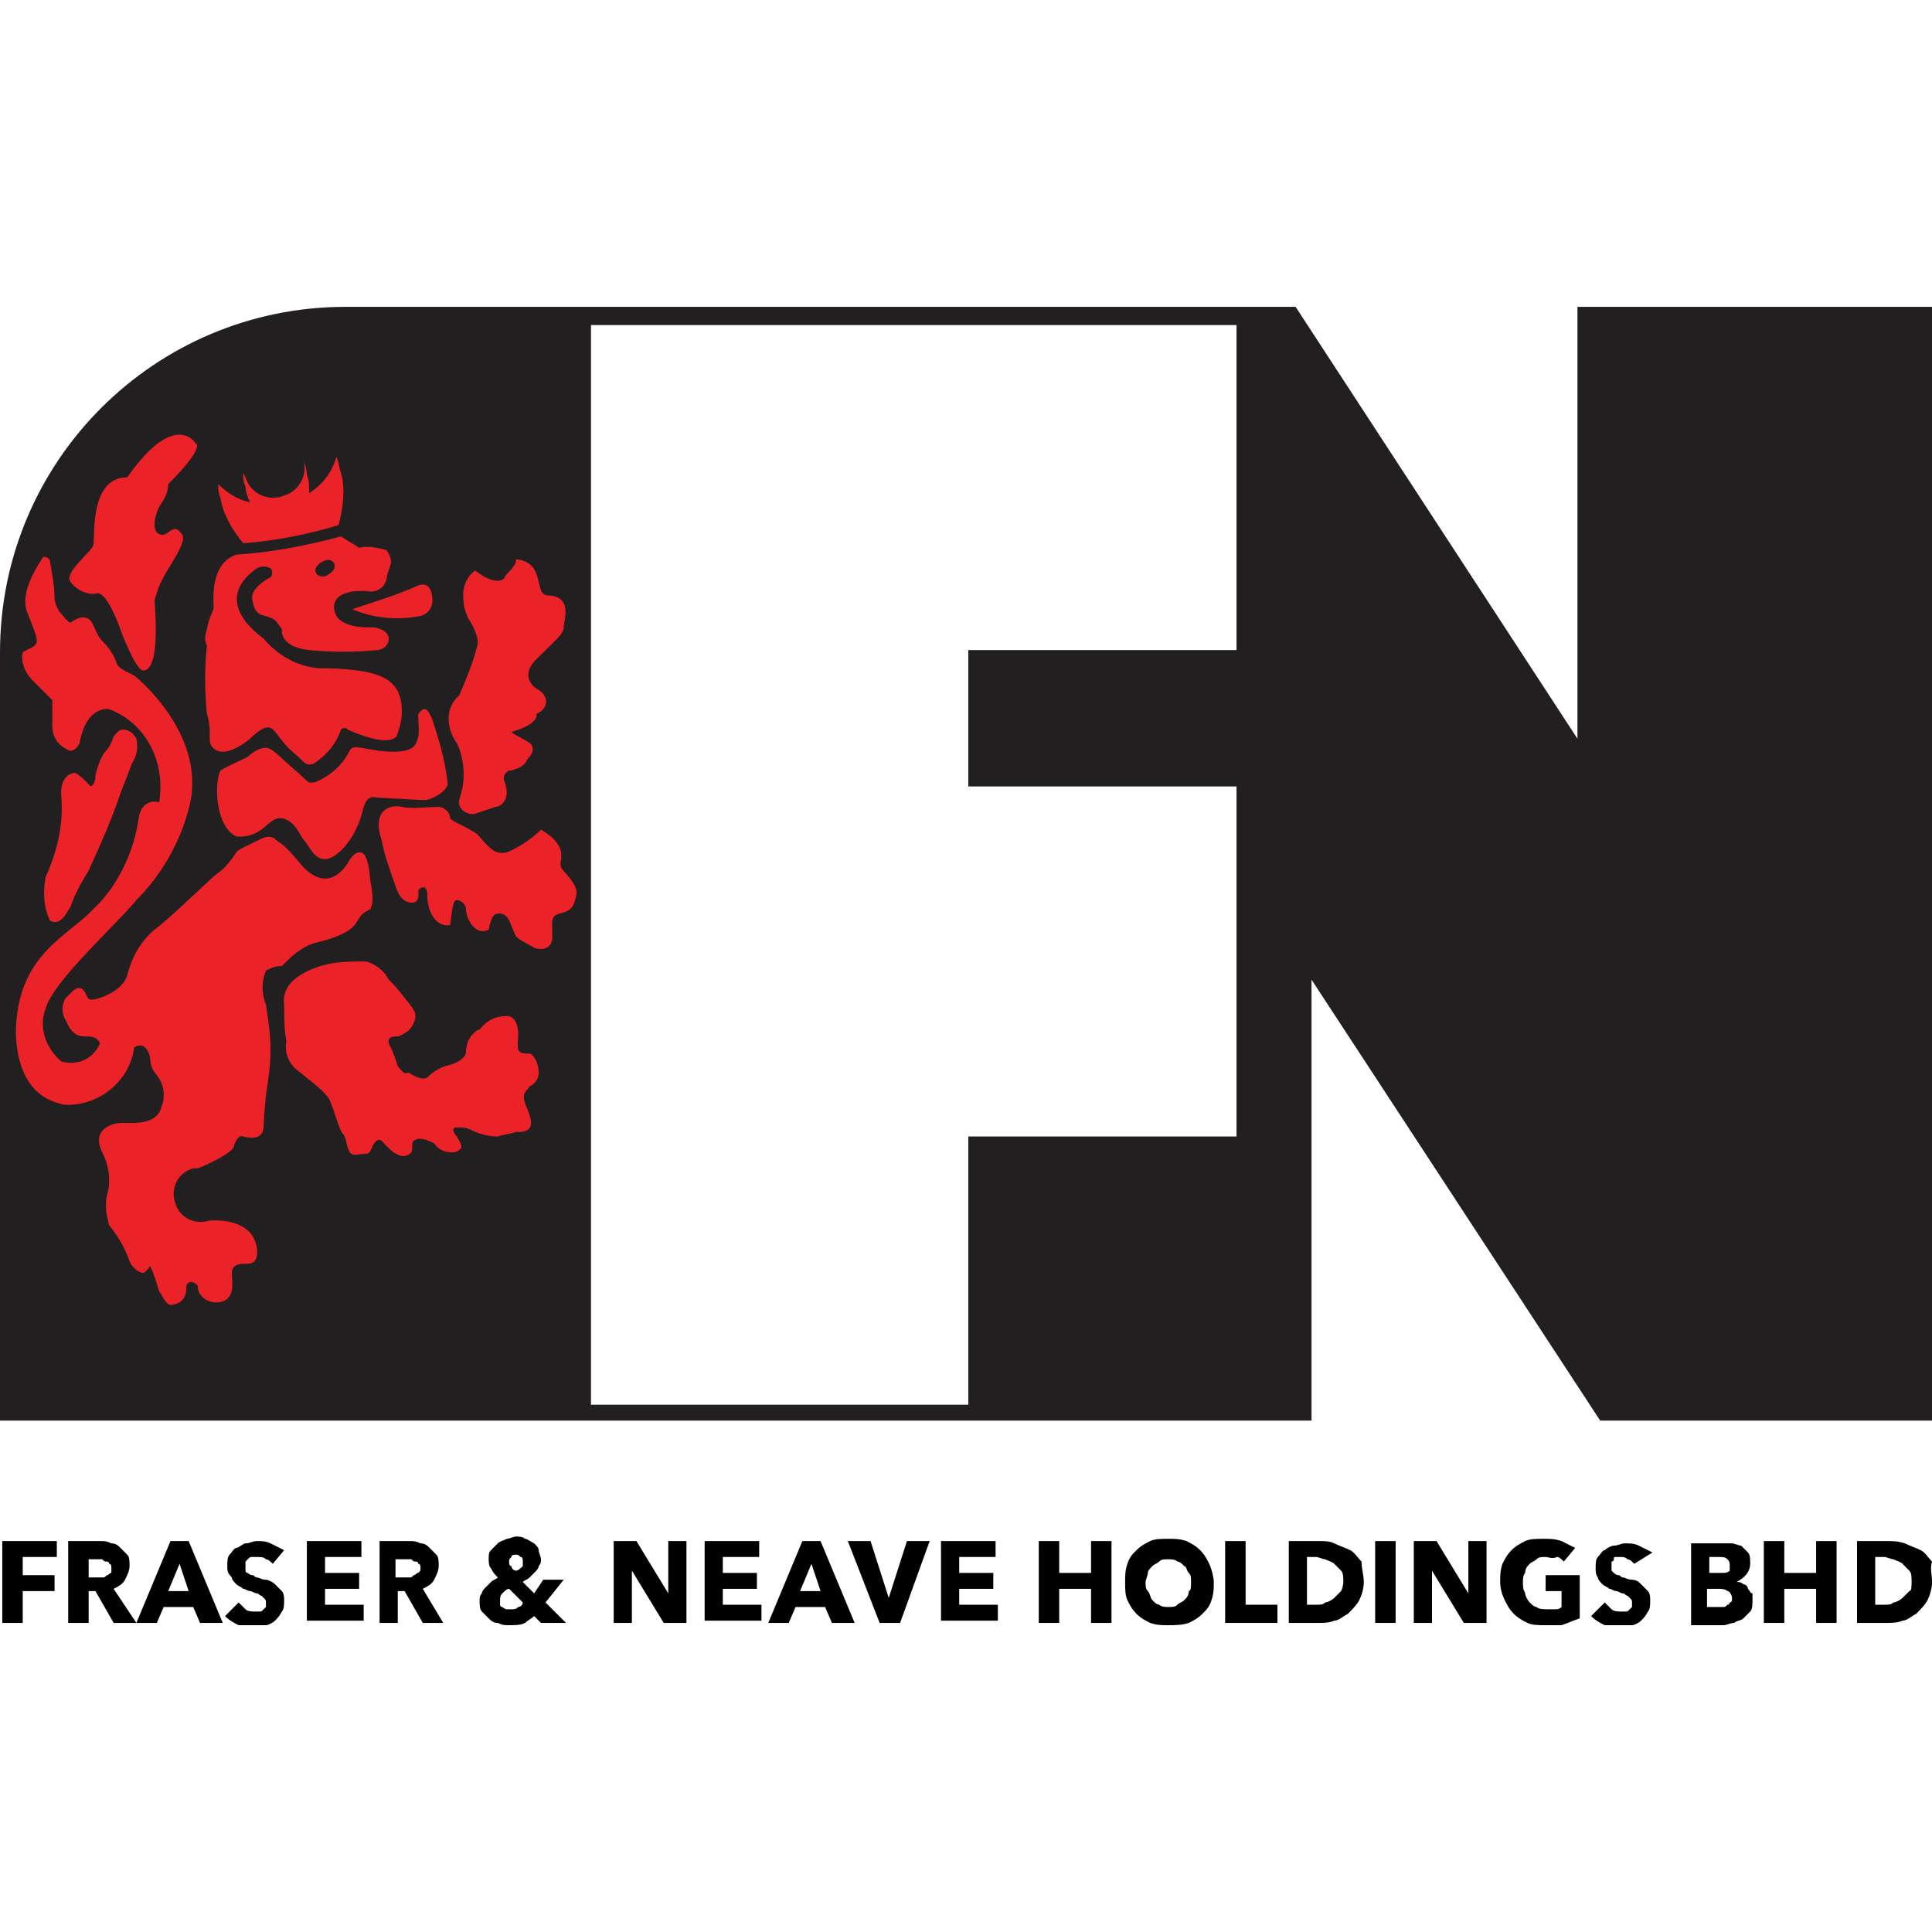
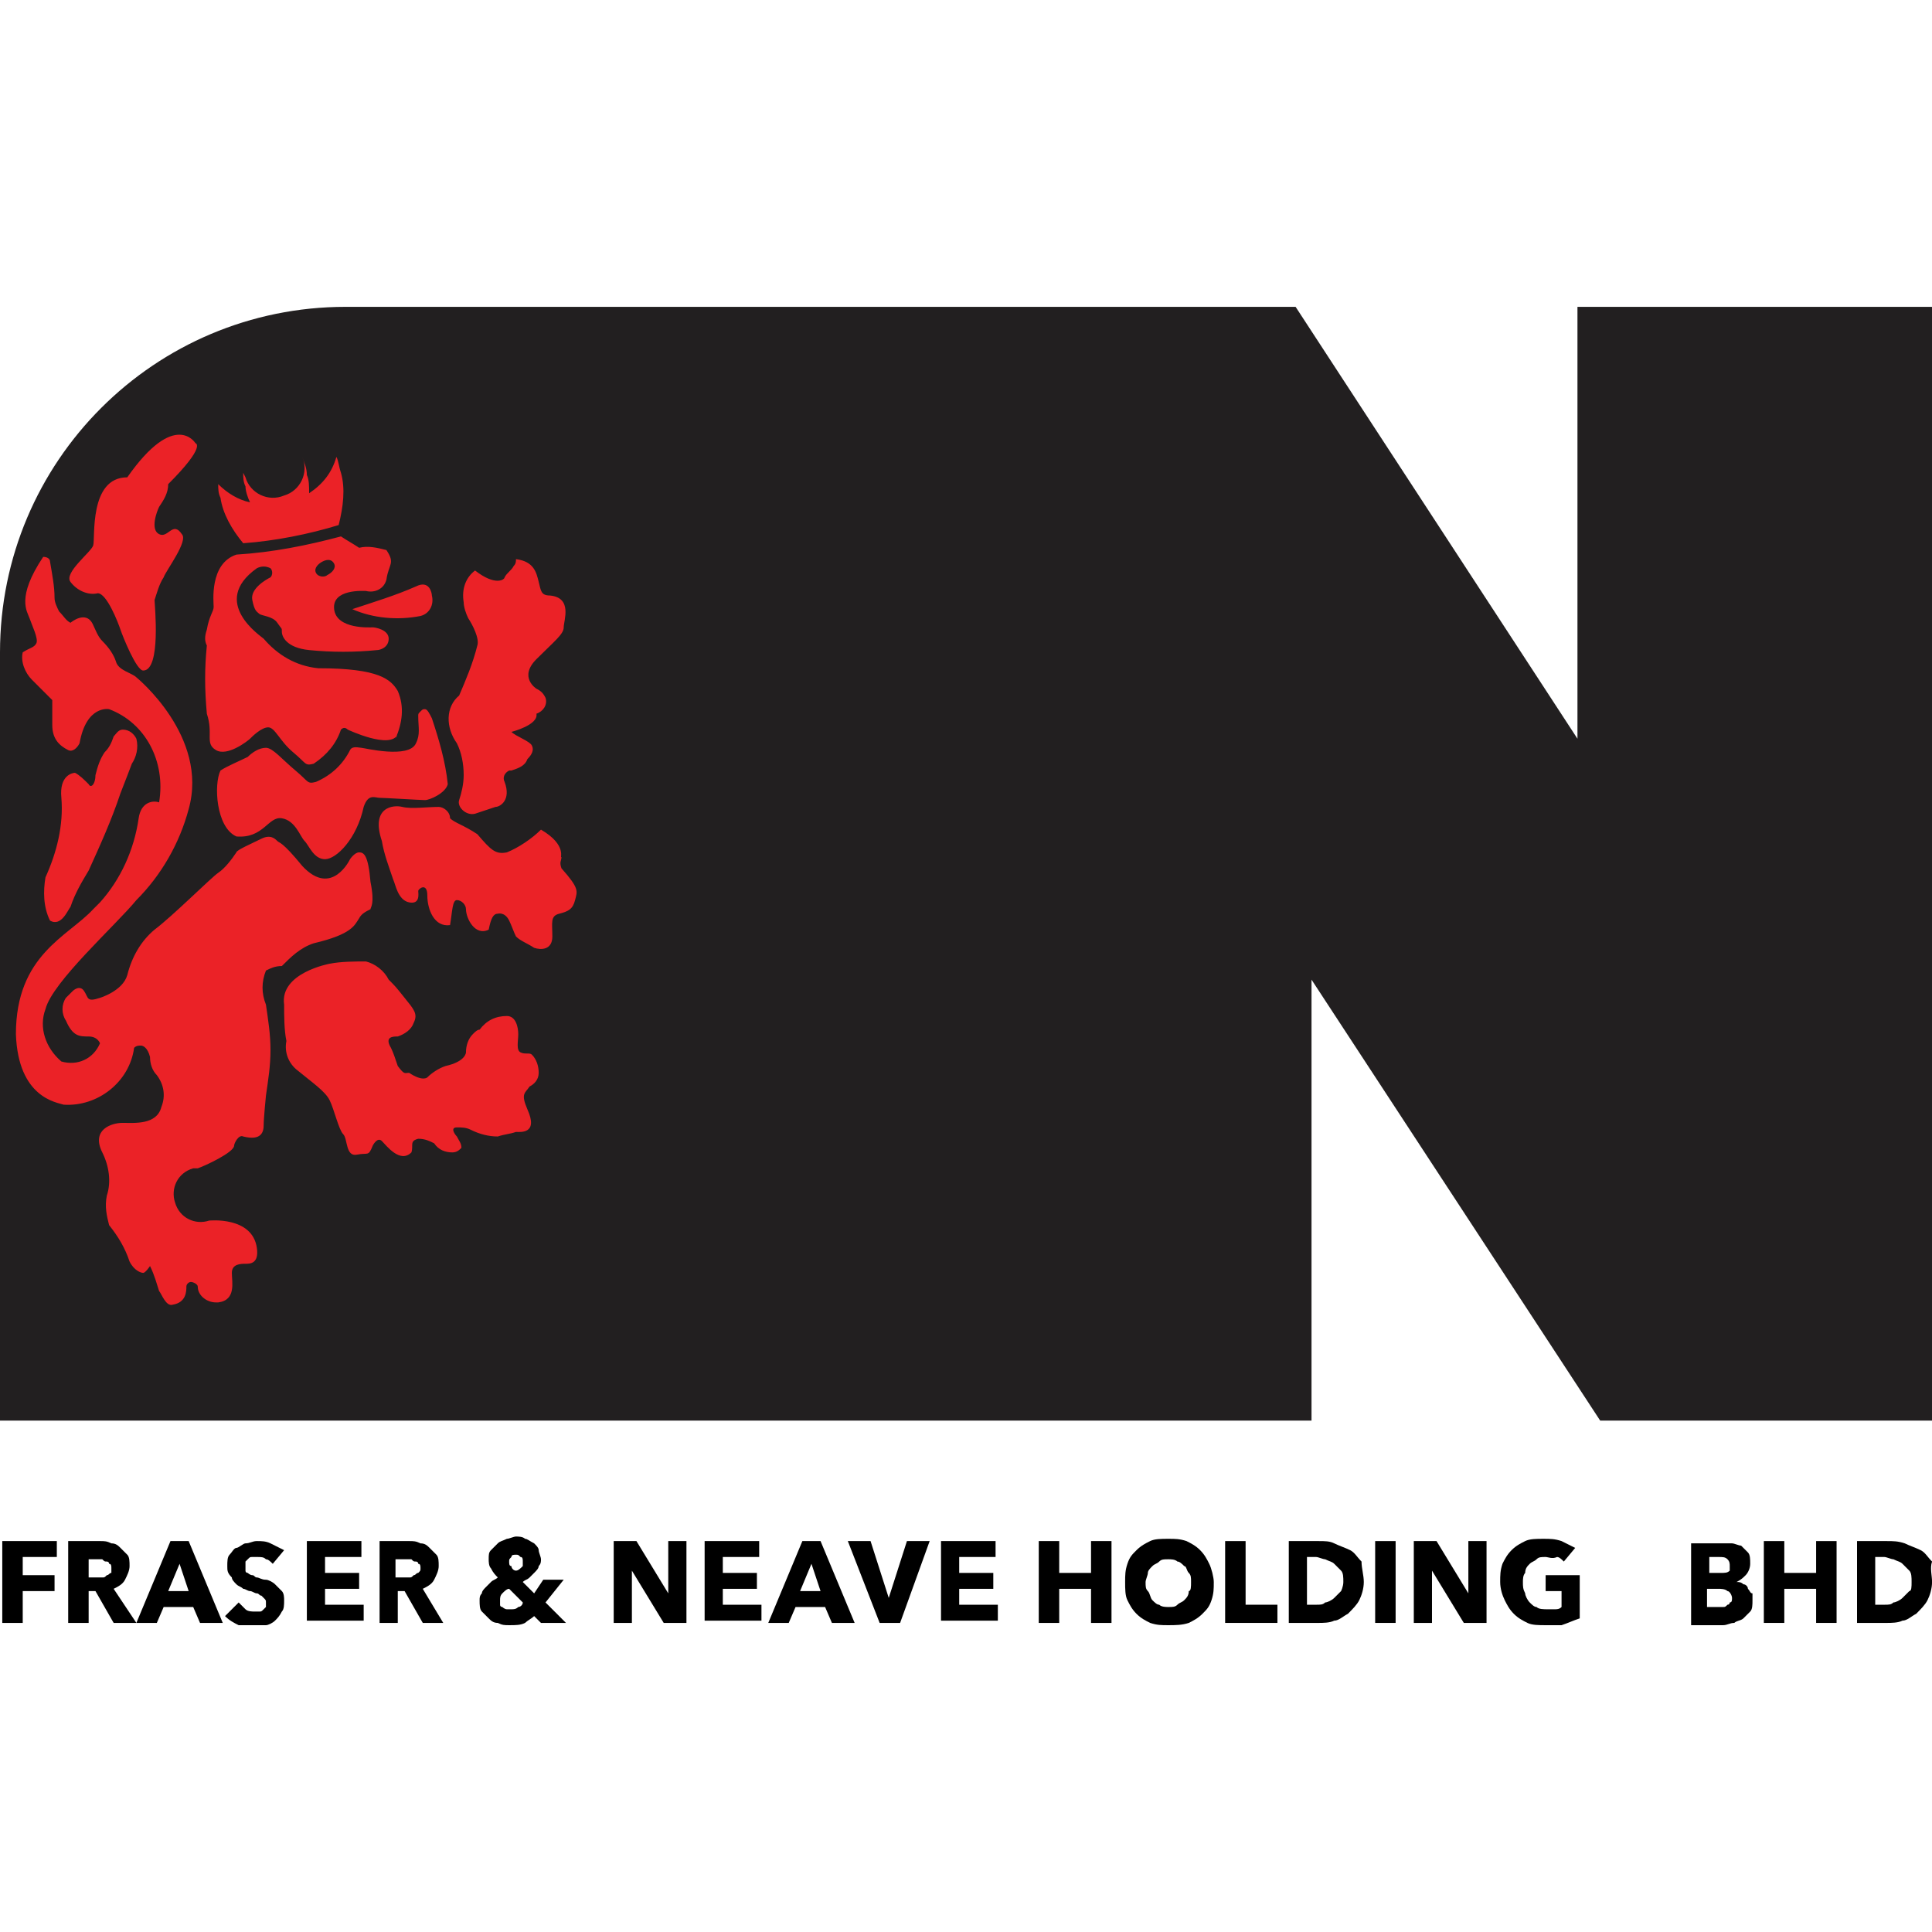
<svg xmlns="http://www.w3.org/2000/svg" version="1.1" width="1000" height="1000">
  <rect width="100%" height="100%" fill="#333333" stroke="none" />
  <g clip-path="url(#SvgjsClipPath1035)">
    <rect width="1000" height="1000" fill="#ffffff" />
    <g transform="matrix(11.765,0,0,11.765,-5.684341886080802e-14,158.824)">
      <svg version="1.1" width="85" height="58">
        <svg version="1.1" id="Layer_1" x="0px" y="0px" viewBox="0 0 85 58" style="enable-background:new 0 0 85 58;" xml:space="preserve">
          <style type="text/css">
	.st0{fill:#221F20;}
	.st1{fill:#FFFFFF;}
	.st2{fill:#EB2227;}
</style>
          <g id="Group_1364">
            <path id="Path_3482" class="st0" d="M69.4,0v19L57,0H15.2C6.8,0,0,6.8,0,15.2l0,0V49h57.7V29.6L70.4,49H85V0H69.4z" />
-             <path id="Path_3483" class="st1" d="M54.4,21.1v15.4H42.6v11.8H26V0.8h28.4v14.3H42.6v6H54.4z" />
            <path id="Path_3484" class="st2" d="M13.9,11.7c0.1,0.2,0.4,0.2,0.5,0.1c0.2-0.1,0.4-0.3,0.3-0.5s-0.3-0.2-0.5-0.1   S13.8,11.5,13.9,11.7 M17.5,18.8c-0.3,0.7-2.2-0.2-2.2-0.2c-0.1-0.1-0.2-0.1-0.3,0c-0.2,0.6-0.6,1.1-1.2,1.5   c-0.4,0.1-0.3,0-0.9-0.5s-0.8-1.1-1.1-1.1S11.1,18.9,11,19s-1,0.8-1.5,0.5s-0.1-0.7-0.4-1.6c-0.1-1.1-0.1-2,0-3   c-0.1-0.2-0.1-0.4,0-0.7c0.1-0.6,0.3-0.8,0.3-1s-0.2-1.9,1-2.3c1.6-0.1,3.1-0.4,4.6-0.8c0.3,0.2,0.5,0.3,0.8,0.5   c0.4-0.1,0.8,0,1.2,0.1c0.4,0.6,0.1,0.6,0,1.3c-0.1,0.4-0.5,0.6-0.9,0.5l0,0l0,0c-0.1,0-1.5-0.1-1.4,0.8s1.6,0.8,1.7,0.8   s0.7,0.1,0.7,0.5s-0.4,0.5-0.5,0.5c-1,0.1-2,0.1-3,0s-1.2-0.6-1.2-0.8s0-0.1-0.2-0.4s-0.7-0.3-0.8-0.4s-0.2-0.1-0.3-0.6   s0.6-0.9,0.8-1c0.1-0.1,0.1-0.3,0-0.4c-0.2-0.1-0.4-0.1-0.6,0c-2.1,1.5,0.2,3,0.3,3.1c0.6,0.7,1.4,1.2,2.4,1.3c2.7,0,3.2,0.5,3.5,1   c0.3,0.7,0.2,1.4-0.1,2.1 M14.5,28.9c0,0-2.2,0.4-2,1.8c0,0.5,0,1.1,0.1,1.6c-0.1,0.5,0.1,1,0.5,1.3c0.6,0.5,1.2,0.9,1.4,1.3   s0.4,1.3,0.6,1.5s0.1,1,0.6,0.9s0.5,0.1,0.7-0.4c0,0,0.2-0.4,0.4-0.2s0.8,1,1.3,0.5c0.1-0.3-0.1-0.5,0.3-0.6c0.3,0,0.5,0.1,0.7,0.2   c0.2,0.3,0.5,0.4,0.8,0.4c0.2,0,0.3-0.1,0.4-0.2c0-0.2-0.1-0.3-0.2-0.5c-0.1-0.1-0.3-0.4,0-0.4c0.2,0,0.4,0,0.6,0.1   c0.4,0.2,0.8,0.3,1.2,0.3c0.3-0.1,0.5-0.1,0.8-0.2c0.2,0,1,0.1,0.5-1c-0.3-0.7-0.1-0.7,0.1-1c0.2-0.1,0.4-0.3,0.4-0.6   s-0.1-0.6-0.3-0.8c-0.1-0.1-0.3,0-0.5-0.1s-0.1-0.5-0.1-0.8s-0.1-0.8-0.5-0.8c-0.5,0-0.9,0.2-1.2,0.6c-0.1,0-0.2,0.1-0.3,0.2   c-0.2,0.2-0.3,0.5-0.3,0.8c0,0,0,0.4-0.9,0.6c-0.3,0.1-0.6,0.3-0.8,0.5c0,0-0.2,0.2-0.8-0.2c-0.2,0-0.2,0.1-0.5-0.3   c-0.1-0.3-0.2-0.6-0.3-0.8c-0.3-0.5,0.1-0.5,0.3-0.5c0.3-0.1,0.6-0.3,0.7-0.6c0.2-0.4,0-0.6-0.4-1.1s-0.4-0.5-0.7-0.8   c-0.2-0.4-0.6-0.7-1-0.8C15.6,28.8,15,28.8,14.5,28.9 M23.8,23c-0.4,0.4-1,0.8-1.5,1c-0.5,0.1-0.7-0.1-1.3-0.8   c-0.6-0.4-1-0.5-1.2-0.7c0-0.3-0.3-0.5-0.5-0.5l0,0l0,0c-0.5,0-1.2,0.1-1.6,0s-1.4,0-0.9,1.5c0.1,0.6,0.3,1.1,0.5,1.7   c0.1,0.2,0.2,0.9,0.7,1s0.4-0.4,0.4-0.5s0.4-0.4,0.4,0.2s0.3,1.4,1,1.3c0.1-0.6,0.1-1.1,0.3-1.1c0.2,0,0.4,0.2,0.4,0.4   c0,0.4,0.4,1.2,1,0.9c0.1-0.5,0.2-0.7,0.4-0.7c0,0,0.3-0.1,0.5,0.3c0.1,0.2,0.2,0.5,0.3,0.7c0.2,0.2,0.5,0.3,0.8,0.5   c0.3,0.1,0.8,0.1,0.8-0.5s-0.1-0.9,0.3-1s0.6-0.2,0.7-0.6s0.2-0.5-0.6-1.4c-0.1-0.3,0-0.3,0-0.5C24.6,24.3,25,23.7,23.8,23    M21,14.9c-0.2,0.8-0.5,1.5-0.8,2.2c-0.6,0.5-0.6,1.4-0.1,2.1c0.2,0.4,0.3,0.9,0.3,1.4c0,0.4-0.1,0.8-0.2,1.1   c-0.1,0.3,0.3,0.7,0.7,0.6c0.3-0.1,0.6-0.2,0.9-0.3c0.2,0,0.7-0.3,0.4-1.1c-0.1-0.2,0-0.4,0.2-0.5l0,0h0.1c0.3-0.1,0.6-0.2,0.7-0.5   c0.2-0.2,0.3-0.4,0.2-0.6s-0.7-0.4-0.9-0.6c0,0,1.2-0.3,1.1-0.8c0.3-0.1,0.5-0.4,0.4-0.7c-0.1-0.2-0.2-0.3-0.4-0.4   c0,0-0.8-0.5,0-1.3c0.8-0.8,1.2-1.1,1.2-1.4s0.4-1.3-0.6-1.4c-0.4,0-0.4-0.2-0.5-0.6s-0.2-0.9-1-1c0,0.1,0,0.2-0.1,0.3   c-0.1,0.2-0.3,0.3-0.4,0.5c0,0.1-0.4,0.4-1.3-0.3c-0.4,0.3-0.6,0.8-0.5,1.4c0,0.2,0.1,0.5,0.2,0.7C20.8,14,21.1,14.6,21,14.9 M6,19   c-0.1-0.2-0.3-0.4-0.6-0.4c-0.2,0-0.3,0.2-0.4,0.3c-0.1,0.3-0.2,0.5-0.4,0.7c-0.2,0.3-0.3,0.6-0.4,1C4.2,21,4,21.2,3.9,21   c-0.2-0.2-0.4-0.4-0.6-0.5c-0.1,0-0.7,0.1-0.6,1.1C2.8,22.8,2.5,24,2,25.1c-0.1,0.6-0.1,1.3,0.2,1.9c0.5,0.3,0.8-0.5,0.9-0.6   c0.2-0.6,0.5-1.1,0.8-1.6c0.5-1.1,1-2.2,1.4-3.4c0.2-0.5,0.5-1.3,0.5-1.3C6,19.8,6.1,19.4,6,19 M16.3,25.3C16.2,24.1,16,24,15.8,24   s-0.4,0.3-0.4,0.3s-0.8,1.7-2.1,0.3c-0.9-1.1-1-1-1.1-1.1s-0.3-0.3-0.7-0.1s-1.1,0.5-1.1,0.6c-0.2,0.3-0.5,0.7-0.8,0.9   c-0.3,0.2-2,1.9-2.8,2.5c-0.6,0.5-1,1.2-1.2,2c-0.2,0.7-1.2,1-1.2,1c-0.6,0.2-0.5,0-0.7-0.3s-0.5,0-0.5,0c-0.1,0.1-0.2,0.2-0.3,0.3   c-0.2,0.3-0.2,0.7,0,1c0.3,0.7,0.6,0.7,1,0.7s0.5,0.3,0.5,0.3l0,0c-0.3,0.7-1,1-1.7,0.8c-0.7-0.6-1-1.5-0.7-2.3   c0.3-1.2,3.1-3.7,4-4.8c1.1-1.1,1.9-2.5,2.3-4C9.2,18.9,6,16.3,6,16.3l0,0c-0.2-0.2-0.8-0.3-0.9-0.7C5,15.3,4.8,15,4.5,14.7   c-0.2-0.2-0.3-0.5-0.4-0.7c-0.3-0.7-1-0.1-1-0.1c-0.2-0.1-0.3-0.3-0.5-0.5c-0.1-0.2-0.2-0.4-0.2-0.6c0-0.5-0.1-1-0.2-1.6   c0-0.1-0.1-0.2-0.3-0.2c-1.2,1.8-0.7,2.4-0.6,2.7s0.4,0.9,0.3,1.1S1.3,15,1,15.2c-0.1,0.4,0.1,0.9,0.4,1.2C1.8,16.8,2,17,2.3,17.3   c0,0.4,0,0.8,0,1.1c0,0.6,0.3,0.9,0.7,1.1c0.2,0.1,0.4-0.1,0.5-0.3l0,0c0.3-1.7,1.3-1.5,1.3-1.5l0,0C6.4,18.3,7.3,20,7,21.8   c-0.3-0.1-0.8,0-0.9,0.7c-0.2,1.4-0.8,2.7-1.7,3.7l-0.3,0.3c-1.1,1.2-3.4,2-3.4,5.5c0.1,2.8,1.8,3,2.1,3.1c1.5,0.1,2.9-1,3.1-2.5   c0.1-0.1,0.2-0.1,0.3-0.1c0.1,0,0.3,0.1,0.4,0.5c0,0.3,0.1,0.6,0.3,0.8c0.3,0.4,0.4,0.9,0.2,1.4c-0.2,0.8-1.2,0.7-1.7,0.7   S4,36.2,4.5,37.2c0.3,0.6,0.4,1.3,0.2,1.9c-0.1,0.5,0,0.9,0.1,1.3c0.4,0.5,0.7,1,0.9,1.6c0.2,0.4,0.5,0.5,0.6,0.5s0.3-0.3,0.3-0.3   C6.8,42.6,6.9,43,7,43.3c0.1,0.1,0.3,0.7,0.6,0.6c0.6-0.1,0.6-0.6,0.6-0.8c0-0.1,0.1-0.2,0.2-0.2c0.1,0,0.3,0.1,0.3,0.2   c0,0.4,0.4,0.7,0.8,0.7h0.1c0.8-0.1,0.6-0.9,0.6-1.3s0.4-0.4,0.6-0.4s0.6,0,0.5-0.7c-0.2-1.4-2.1-1.2-2.1-1.2   c-0.6,0.2-1.3-0.1-1.5-0.8c-0.2-0.6,0.1-1.3,0.8-1.5c0.1,0,0.1,0,0.2,0c0.3-0.1,1.6-0.7,1.6-1c0-0.1,0.2-0.5,0.4-0.4   c0.8,0.2,0.9-0.2,0.9-0.5s0.1-1.3,0.1-1.3c0.1-0.7,0.2-1.3,0.2-2s-0.1-1.3-0.2-2c-0.2-0.5-0.2-1,0-1.5c0.2-0.1,0.4-0.2,0.7-0.2   c0.4-0.4,0.8-0.8,1.4-1c1.7-0.4,1.8-0.8,2-1.1c0.1-0.2,0.3-0.3,0.5-0.4C16.3,26.4,16.5,26.3,16.3,25.3 M15,7.3   c-0.1-0.3-0.1-0.5-0.2-0.7c-0.2,0.7-0.6,1.2-1.2,1.6c0-0.3,0-0.6-0.1-0.8c0-0.3-0.1-0.5-0.2-0.8c0.3,0.7-0.1,1.5-0.8,1.7   c-0.7,0.3-1.5-0.1-1.7-0.8l0,0l-0.1-0.2c0,0.2,0,0.4,0.1,0.6c0,0.2,0.1,0.5,0.2,0.7c-0.5-0.1-1-0.4-1.4-0.8c0,0.2,0,0.4,0.1,0.6   c0.1,0.7,0.5,1.4,1,2c1.4-0.1,2.9-0.4,4.2-0.8C15.1,8.8,15.2,8,15,7.3 M19,18.1c-0.1-0.2-0.2-0.4-0.3-0.4s-0.1,0-0.2,0.1   s-0.1,0.1-0.1,0.2c0,0.5,0.1,0.8-0.1,1.2c-0.3,0.7-2.3,0.2-2.4,0.2s-0.4-0.1-0.5,0.1c-0.3,0.6-0.8,1.1-1.5,1.4   c-0.4,0.1-0.3,0-0.9-0.5s-1-1-1.3-1s-0.6,0.2-0.8,0.4c-0.4,0.2-0.9,0.4-1.2,0.6c-0.3,0.6-0.2,2.5,0.7,2.9c1.2,0.1,1.4-0.9,2-0.8   s0.8,0.8,1,1s0.4,0.8,0.9,0.8s1.4-0.9,1.7-2.3c0.2-0.6,0.5-0.4,0.7-0.4s1.8,0.1,2,0.1s0.9-0.3,1-0.7C19.6,20,19.3,19,19,18.1    M18.5,13.6c0.4-0.1,0.6-0.5,0.5-0.9c0-0.1-0.1-0.7-0.7-0.4c-0.9,0.4-1.9,0.7-2.8,1C16.4,13.7,17.5,13.8,18.5,13.6 M7.4,7.8   c0,0.4-0.2,0.7-0.4,1C6.9,9,6.6,9.8,7,10s0.6-0.6,1,0c0.3,0.3-0.7,1.6-0.8,1.9c-0.2,0.3-0.3,0.7-0.4,1c0,0.2,0.3,3.1-0.5,3.1   c-0.3,0-0.9-1.5-1-1.8s-0.6-1.6-1-1.6c-0.4,0.1-0.9-0.1-1.2-0.5s0.9-1.3,1-1.6s-0.2-3,1.5-3c2.1-3,3-1.5,3-1.5S9.1,6.1,7.4,7.8" />
          </g>
          <g>
            <path d="M1,55.1v0.7h1.4v0.7H1v1.4H0.1v-3.6h2.4v0.7H1z" />
            <path d="M5,57.9l-0.8-1.4H3.9v1.4H3v-3.6h1.4c0.2,0,0.3,0,0.5,0.1c0.2,0,0.3,0.1,0.4,0.2c0.1,0.1,0.2,0.2,0.3,0.3   c0.1,0.1,0.1,0.3,0.1,0.5c0,0.2-0.1,0.4-0.2,0.6c-0.1,0.2-0.3,0.3-0.5,0.4L6,57.9H5z M4.9,55.5c0-0.1,0-0.2-0.1-0.2   c0-0.1-0.1-0.1-0.1-0.1c-0.1,0-0.1,0-0.2-0.1c-0.1,0-0.1,0-0.2,0H3.9v0.8h0.4c0.1,0,0.1,0,0.2,0c0.1,0,0.1,0,0.2-0.1   c0.1,0,0.1-0.1,0.2-0.1C4.9,55.6,4.9,55.6,4.9,55.5z" />
            <path d="M8.8,57.9l-0.3-0.7H7.2l-0.3,0.7H6l1.5-3.6h0.8l1.5,3.6H8.8z M7.9,55.3l-0.5,1.2h0.9L7.9,55.3z" />
            <path d="M12,55.3c-0.1-0.1-0.2-0.2-0.3-0.2C11.6,55,11.5,55,11.3,55c-0.1,0-0.1,0-0.2,0c-0.1,0-0.1,0-0.2,0.1c0,0-0.1,0.1-0.1,0.1   c0,0,0,0.1,0,0.2c0,0.1,0,0.1,0,0.2s0.1,0.1,0.1,0.1c0,0,0.1,0.1,0.2,0.1c0.1,0,0.1,0.1,0.2,0.1c0.1,0,0.2,0.1,0.4,0.1   c0.1,0,0.3,0.1,0.4,0.2c0.1,0.1,0.2,0.2,0.3,0.3c0.1,0.1,0.1,0.3,0.1,0.4c0,0.2,0,0.4-0.1,0.5c-0.1,0.2-0.2,0.3-0.3,0.4   c-0.1,0.1-0.3,0.2-0.4,0.2c-0.2,0-0.3,0.1-0.5,0.1c-0.3,0-0.5,0-0.7-0.1c-0.2-0.1-0.4-0.2-0.6-0.4l0.6-0.6c0.1,0.1,0.2,0.2,0.3,0.3   c0.1,0.1,0.3,0.1,0.4,0.1c0.1,0,0.1,0,0.2,0c0.1,0,0.1,0,0.2-0.1c0,0,0.1-0.1,0.1-0.1c0-0.1,0-0.1,0-0.2c0-0.1,0-0.1-0.1-0.2   c0,0-0.1-0.1-0.1-0.1c-0.1,0-0.1-0.1-0.2-0.1c-0.1,0-0.2-0.1-0.3-0.1c-0.1,0-0.2-0.1-0.3-0.1c-0.1-0.1-0.2-0.1-0.3-0.2   c-0.1-0.1-0.2-0.2-0.2-0.3C10,55.7,10,55.6,10,55.4c0-0.2,0-0.4,0.1-0.5c0.1-0.1,0.2-0.3,0.3-0.3s0.3-0.2,0.4-0.2   c0.2,0,0.3-0.1,0.5-0.1c0.2,0,0.4,0,0.6,0.1c0.2,0.1,0.4,0.2,0.6,0.3L12,55.3z" />
            <path d="M13.5,57.9v-3.6h2.4v0.7h-1.6v0.7h1.5v0.7h-1.5v0.7H16v0.7H13.5z" />
            <path d="M18.6,57.9l-0.8-1.4h-0.3v1.4h-0.8v-3.6H18c0.2,0,0.3,0,0.5,0.1c0.2,0,0.3,0.1,0.4,0.2c0.1,0.1,0.2,0.2,0.3,0.3   c0.1,0.1,0.1,0.3,0.1,0.5c0,0.2-0.1,0.4-0.2,0.6c-0.1,0.2-0.3,0.3-0.5,0.4l0.9,1.5H18.6z M18.5,55.5c0-0.1,0-0.2-0.1-0.2   c0-0.1-0.1-0.1-0.1-0.1c-0.1,0-0.1,0-0.2-0.1c-0.1,0-0.1,0-0.2,0h-0.5v0.8h0.4c0.1,0,0.1,0,0.2,0c0.1,0,0.1,0,0.2-0.1   c0.1,0,0.1-0.1,0.2-0.1C18.5,55.6,18.5,55.6,18.5,55.5z" />
            <path d="M23.8,57.9l-0.3-0.3c-0.1,0.1-0.3,0.2-0.4,0.3C22.9,58,22.7,58,22.4,58c-0.2,0-0.3,0-0.5-0.1c-0.2,0-0.3-0.1-0.4-0.2   c-0.1-0.1-0.2-0.2-0.3-0.3s-0.1-0.3-0.1-0.5c0-0.1,0-0.2,0.1-0.3c0-0.1,0.1-0.2,0.2-0.3s0.2-0.2,0.2-0.2c0.1-0.1,0.2-0.1,0.3-0.2   c-0.1-0.1-0.2-0.2-0.3-0.4c-0.1-0.1-0.1-0.3-0.1-0.4c0-0.2,0-0.3,0.1-0.4c0.1-0.1,0.2-0.2,0.3-0.3c0.1-0.1,0.2-0.1,0.4-0.2   c0.1,0,0.3-0.1,0.4-0.1c0.1,0,0.3,0,0.4,0.1c0.1,0,0.2,0.1,0.4,0.2c0.1,0.1,0.2,0.2,0.2,0.3s0.1,0.3,0.1,0.4c0,0.1,0,0.2-0.1,0.3   c0,0.1-0.1,0.2-0.2,0.3c-0.1,0.1-0.1,0.1-0.2,0.2c-0.1,0.1-0.2,0.1-0.3,0.2l0.5,0.5l0.4-0.6h0.9l-0.8,1l0.9,0.9H23.8z M22.4,56.4   c-0.1,0-0.2,0.1-0.3,0.2C22,56.7,22,56.8,22,56.9c0,0.1,0,0.1,0,0.2c0,0.1,0.1,0.1,0.1,0.1c0,0,0.1,0.1,0.2,0.1c0.1,0,0.1,0,0.2,0   c0.1,0,0.2,0,0.3-0.1c0.1,0,0.2-0.1,0.2-0.2L22.4,56.4z M23,55.2c0-0.1,0-0.2-0.1-0.2c-0.1-0.1-0.1-0.1-0.2-0.1   c-0.1,0-0.2,0-0.2,0.1c-0.1,0.1-0.1,0.1-0.1,0.2c0,0.1,0,0.2,0.1,0.2c0,0.1,0.1,0.2,0.2,0.2c0.1,0,0.2-0.1,0.3-0.2   C23,55.4,23,55.3,23,55.2z" />
            <path d="M29.2,57.9l-1.4-2.3h0l0,2.3h-0.8v-3.6h1l1.4,2.3h0l0-2.3h0.8v3.6H29.2z" />
            <path d="M31,57.9v-3.6h2.4v0.7h-1.6v0.7h1.5v0.7h-1.5v0.7h1.7v0.7H31z" />
            <path d="M36.6,57.9l-0.3-0.7H35l-0.3,0.7h-0.9l1.5-3.6h0.8l1.5,3.6H36.6z M35.7,55.3l-0.5,1.2h0.9L35.7,55.3z" />
            <path d="M39.6,57.9h-0.9l-1.4-3.6h1l0.8,2.5h0l0.8-2.5h1L39.6,57.9z" />
            <path d="M41.4,57.9v-3.6h2.4v0.7h-1.6v0.7h1.5v0.7h-1.5v0.7h1.7v0.7H41.4z" />
            <path d="M48,57.9v-1.5h-1.4v1.5h-0.9v-3.6h0.9v1.4H48v-1.4h0.9v3.6H48z" />
            <path d="M53.4,56.1c0,0.3,0,0.5-0.1,0.8s-0.2,0.4-0.4,0.6c-0.2,0.2-0.4,0.3-0.6,0.4C52,58,51.7,58,51.4,58c-0.3,0-0.5,0-0.8-0.1   c-0.2-0.1-0.4-0.2-0.6-0.4s-0.3-0.4-0.4-0.6s-0.1-0.5-0.1-0.8c0-0.3,0-0.5,0.1-0.8s0.2-0.4,0.4-0.6s0.4-0.3,0.6-0.4   c0.2-0.1,0.5-0.1,0.8-0.1c0.3,0,0.5,0,0.8,0.1c0.2,0.1,0.4,0.2,0.6,0.4c0.2,0.2,0.3,0.4,0.4,0.6S53.4,55.9,53.4,56.1z M52.4,56.1   c0-0.2,0-0.3-0.1-0.4c-0.1-0.1-0.1-0.3-0.2-0.3c-0.1-0.1-0.2-0.2-0.3-0.2c-0.1-0.1-0.3-0.1-0.4-0.1c-0.2,0-0.3,0-0.4,0.1   c-0.1,0.1-0.2,0.1-0.3,0.2s-0.2,0.2-0.2,0.3c0,0.1-0.1,0.3-0.1,0.4c0,0.2,0,0.3,0.1,0.4c0.1,0.1,0.1,0.3,0.2,0.4   c0.1,0.1,0.2,0.2,0.3,0.2c0.1,0.1,0.3,0.1,0.4,0.1c0.2,0,0.3,0,0.4-0.1c0.1-0.1,0.2-0.1,0.3-0.2c0.1-0.1,0.2-0.2,0.2-0.4   C52.4,56.5,52.4,56.3,52.4,56.1z" />
            <path d="M53.9,57.9v-3.6h0.9v2.8h1.4v0.8H53.9z" />
            <path d="M60,56.1c0,0.3-0.1,0.6-0.2,0.8c-0.1,0.2-0.3,0.4-0.5,0.6c-0.2,0.1-0.4,0.3-0.6,0.3c-0.2,0.1-0.5,0.1-0.7,0.1h-1.3v-3.6   h1.3c0.3,0,0.5,0,0.7,0.1c0.2,0.1,0.5,0.2,0.7,0.3c0.2,0.1,0.3,0.3,0.5,0.5C59.9,55.5,60,55.8,60,56.1z M59.1,56.1   c0-0.2,0-0.4-0.1-0.5c-0.1-0.1-0.2-0.2-0.3-0.3c-0.1-0.1-0.2-0.1-0.4-0.2c-0.1,0-0.3-0.1-0.4-0.1h-0.4v2.1h0.4c0.2,0,0.3,0,0.4-0.1   c0.1,0,0.3-0.1,0.4-0.2c0.1-0.1,0.2-0.2,0.3-0.3C59,56.5,59.1,56.3,59.1,56.1z" />
            <path d="M60.5,57.9v-3.6h0.9v3.6H60.5z" />
            <path d="M64.4,57.9L63,55.6h0l0,2.3h-0.8v-3.6h1l1.4,2.3h0l0-2.3h0.8v3.6H64.4z" />
            <path d="M68.7,58C68.5,58,68.2,58,68,58c-0.3,0-0.6,0-0.8-0.1c-0.2-0.1-0.4-0.2-0.6-0.4c-0.2-0.2-0.3-0.4-0.4-0.6S66,56.4,66,56.1   c0-0.3,0-0.5,0.1-0.8c0.1-0.2,0.2-0.4,0.4-0.6c0.2-0.2,0.4-0.3,0.6-0.4c0.2-0.1,0.5-0.1,0.8-0.1c0.3,0,0.5,0,0.8,0.1   c0.2,0.1,0.4,0.2,0.6,0.3l-0.5,0.6c-0.1-0.1-0.2-0.2-0.3-0.2C68.3,55.1,68.1,55,68,55c-0.2,0-0.3,0-0.4,0.1   c-0.1,0.1-0.2,0.1-0.3,0.2c-0.1,0.1-0.2,0.2-0.2,0.4c-0.1,0.1-0.1,0.3-0.1,0.4c0,0.2,0,0.3,0.1,0.5c0,0.1,0.1,0.3,0.2,0.4   c0.1,0.1,0.2,0.2,0.3,0.2c0.1,0.1,0.3,0.1,0.5,0.1c0.1,0,0.2,0,0.3,0c0.1,0,0.2,0,0.3-0.1v-0.7h-0.7v-0.7h1.5v1.9   C69.2,57.8,69,57.9,68.7,58z" />
-             <path d="M71.9,55.3c-0.1-0.1-0.2-0.2-0.3-0.2C71.5,55,71.4,55,71.3,55c-0.1,0-0.1,0-0.2,0S71,55,71,55.1s-0.1,0.1-0.1,0.1   c0,0,0,0.1,0,0.2c0,0.1,0,0.1,0,0.2c0,0,0.1,0.1,0.1,0.1c0,0,0.1,0.1,0.2,0.1c0.1,0,0.1,0.1,0.2,0.1c0.1,0,0.2,0.1,0.4,0.1   s0.3,0.1,0.4,0.2c0.1,0.1,0.2,0.2,0.3,0.3c0.1,0.1,0.1,0.3,0.1,0.4c0,0.2,0,0.4-0.1,0.5c-0.1,0.2-0.2,0.3-0.3,0.4   c-0.1,0.1-0.3,0.2-0.4,0.2c-0.2,0-0.3,0.1-0.5,0.1c-0.3,0-0.5,0-0.7-0.1c-0.2-0.1-0.4-0.2-0.6-0.4l0.6-0.6c0.1,0.1,0.2,0.2,0.3,0.3   c0.1,0.1,0.3,0.1,0.4,0.1c0.1,0,0.1,0,0.2,0c0.1,0,0.1,0,0.2-0.1c0,0,0.1-0.1,0.1-0.1c0-0.1,0-0.1,0-0.2c0-0.1,0-0.1-0.1-0.2   s-0.1-0.1-0.1-0.1c-0.1,0-0.1-0.1-0.2-0.1c-0.1,0-0.2-0.1-0.3-0.1c-0.1,0-0.2-0.1-0.3-0.1c-0.1-0.1-0.2-0.1-0.3-0.2   c-0.1-0.1-0.2-0.2-0.2-0.3c-0.1-0.1-0.1-0.3-0.1-0.4c0-0.2,0-0.4,0.1-0.5c0.1-0.1,0.2-0.3,0.3-0.3c0.1-0.1,0.3-0.2,0.4-0.2   c0.2,0,0.3-0.1,0.5-0.1c0.2,0,0.4,0,0.6,0.1c0.2,0.1,0.4,0.2,0.6,0.3L71.9,55.3z" />
            <path d="M77.1,56.9c0,0.2,0,0.4-0.1,0.5c-0.1,0.1-0.2,0.2-0.3,0.3c-0.1,0.1-0.3,0.1-0.4,0.2c-0.2,0-0.3,0.1-0.5,0.1h-1.4v-3.6h1.4   c0.1,0,0.3,0,0.4,0c0.1,0,0.3,0.1,0.4,0.1c0.1,0.1,0.2,0.2,0.3,0.3c0.1,0.1,0.1,0.3,0.1,0.5c0,0.2-0.1,0.4-0.2,0.5   c-0.1,0.1-0.2,0.2-0.4,0.3v0c0.1,0,0.2,0,0.3,0.1c0.1,0,0.2,0.1,0.2,0.2c0.1,0.1,0.1,0.2,0.2,0.2C77.1,56.7,77.1,56.8,77.1,56.9z    M76.1,55.4c0-0.1,0-0.2-0.1-0.3c-0.1-0.1-0.2-0.1-0.4-0.1h-0.4v0.7h0.5c0.2,0,0.3,0,0.4-0.1C76.1,55.6,76.1,55.5,76.1,55.4z    M76.2,56.8c0-0.1-0.1-0.3-0.2-0.3c-0.1-0.1-0.3-0.1-0.4-0.1h-0.5v0.8h0.5c0.1,0,0.1,0,0.2,0c0.1,0,0.1,0,0.2-0.1   c0.1,0,0.1-0.1,0.1-0.1C76.2,57,76.2,56.9,76.2,56.8z" />
            <path d="M79.9,57.9v-1.5h-1.4v1.5h-0.9v-3.6h0.9v1.4h1.4v-1.4h0.9v3.6H79.9z" />
            <path d="M85,56.1c0,0.3-0.1,0.6-0.2,0.8s-0.3,0.4-0.5,0.6c-0.2,0.1-0.4,0.3-0.6,0.3c-0.2,0.1-0.5,0.1-0.7,0.1h-1.3v-3.6h1.3   c0.3,0,0.5,0,0.8,0.1c0.2,0.1,0.5,0.2,0.7,0.3c0.2,0.1,0.3,0.3,0.5,0.5C84.9,55.5,85,55.8,85,56.1z M84.1,56.1c0-0.2,0-0.4-0.1-0.5   c-0.1-0.1-0.2-0.2-0.3-0.3c-0.1-0.1-0.2-0.1-0.4-0.2c-0.1,0-0.3-0.1-0.4-0.1h-0.4v2.1h0.4c0.2,0,0.3,0,0.4-0.1   c0.1,0,0.3-0.1,0.4-0.2c0.1-0.1,0.2-0.2,0.3-0.3C84.1,56.5,84.1,56.3,84.1,56.1z" />
          </g>
        </svg>
      </svg>
    </g>
  </g>
  <defs>
    <clipPath id="SvgjsClipPath1035">
      <rect width="1000" height="1000" x="0" y="0" rx="0" ry="0" />
    </clipPath>
  </defs>
</svg>